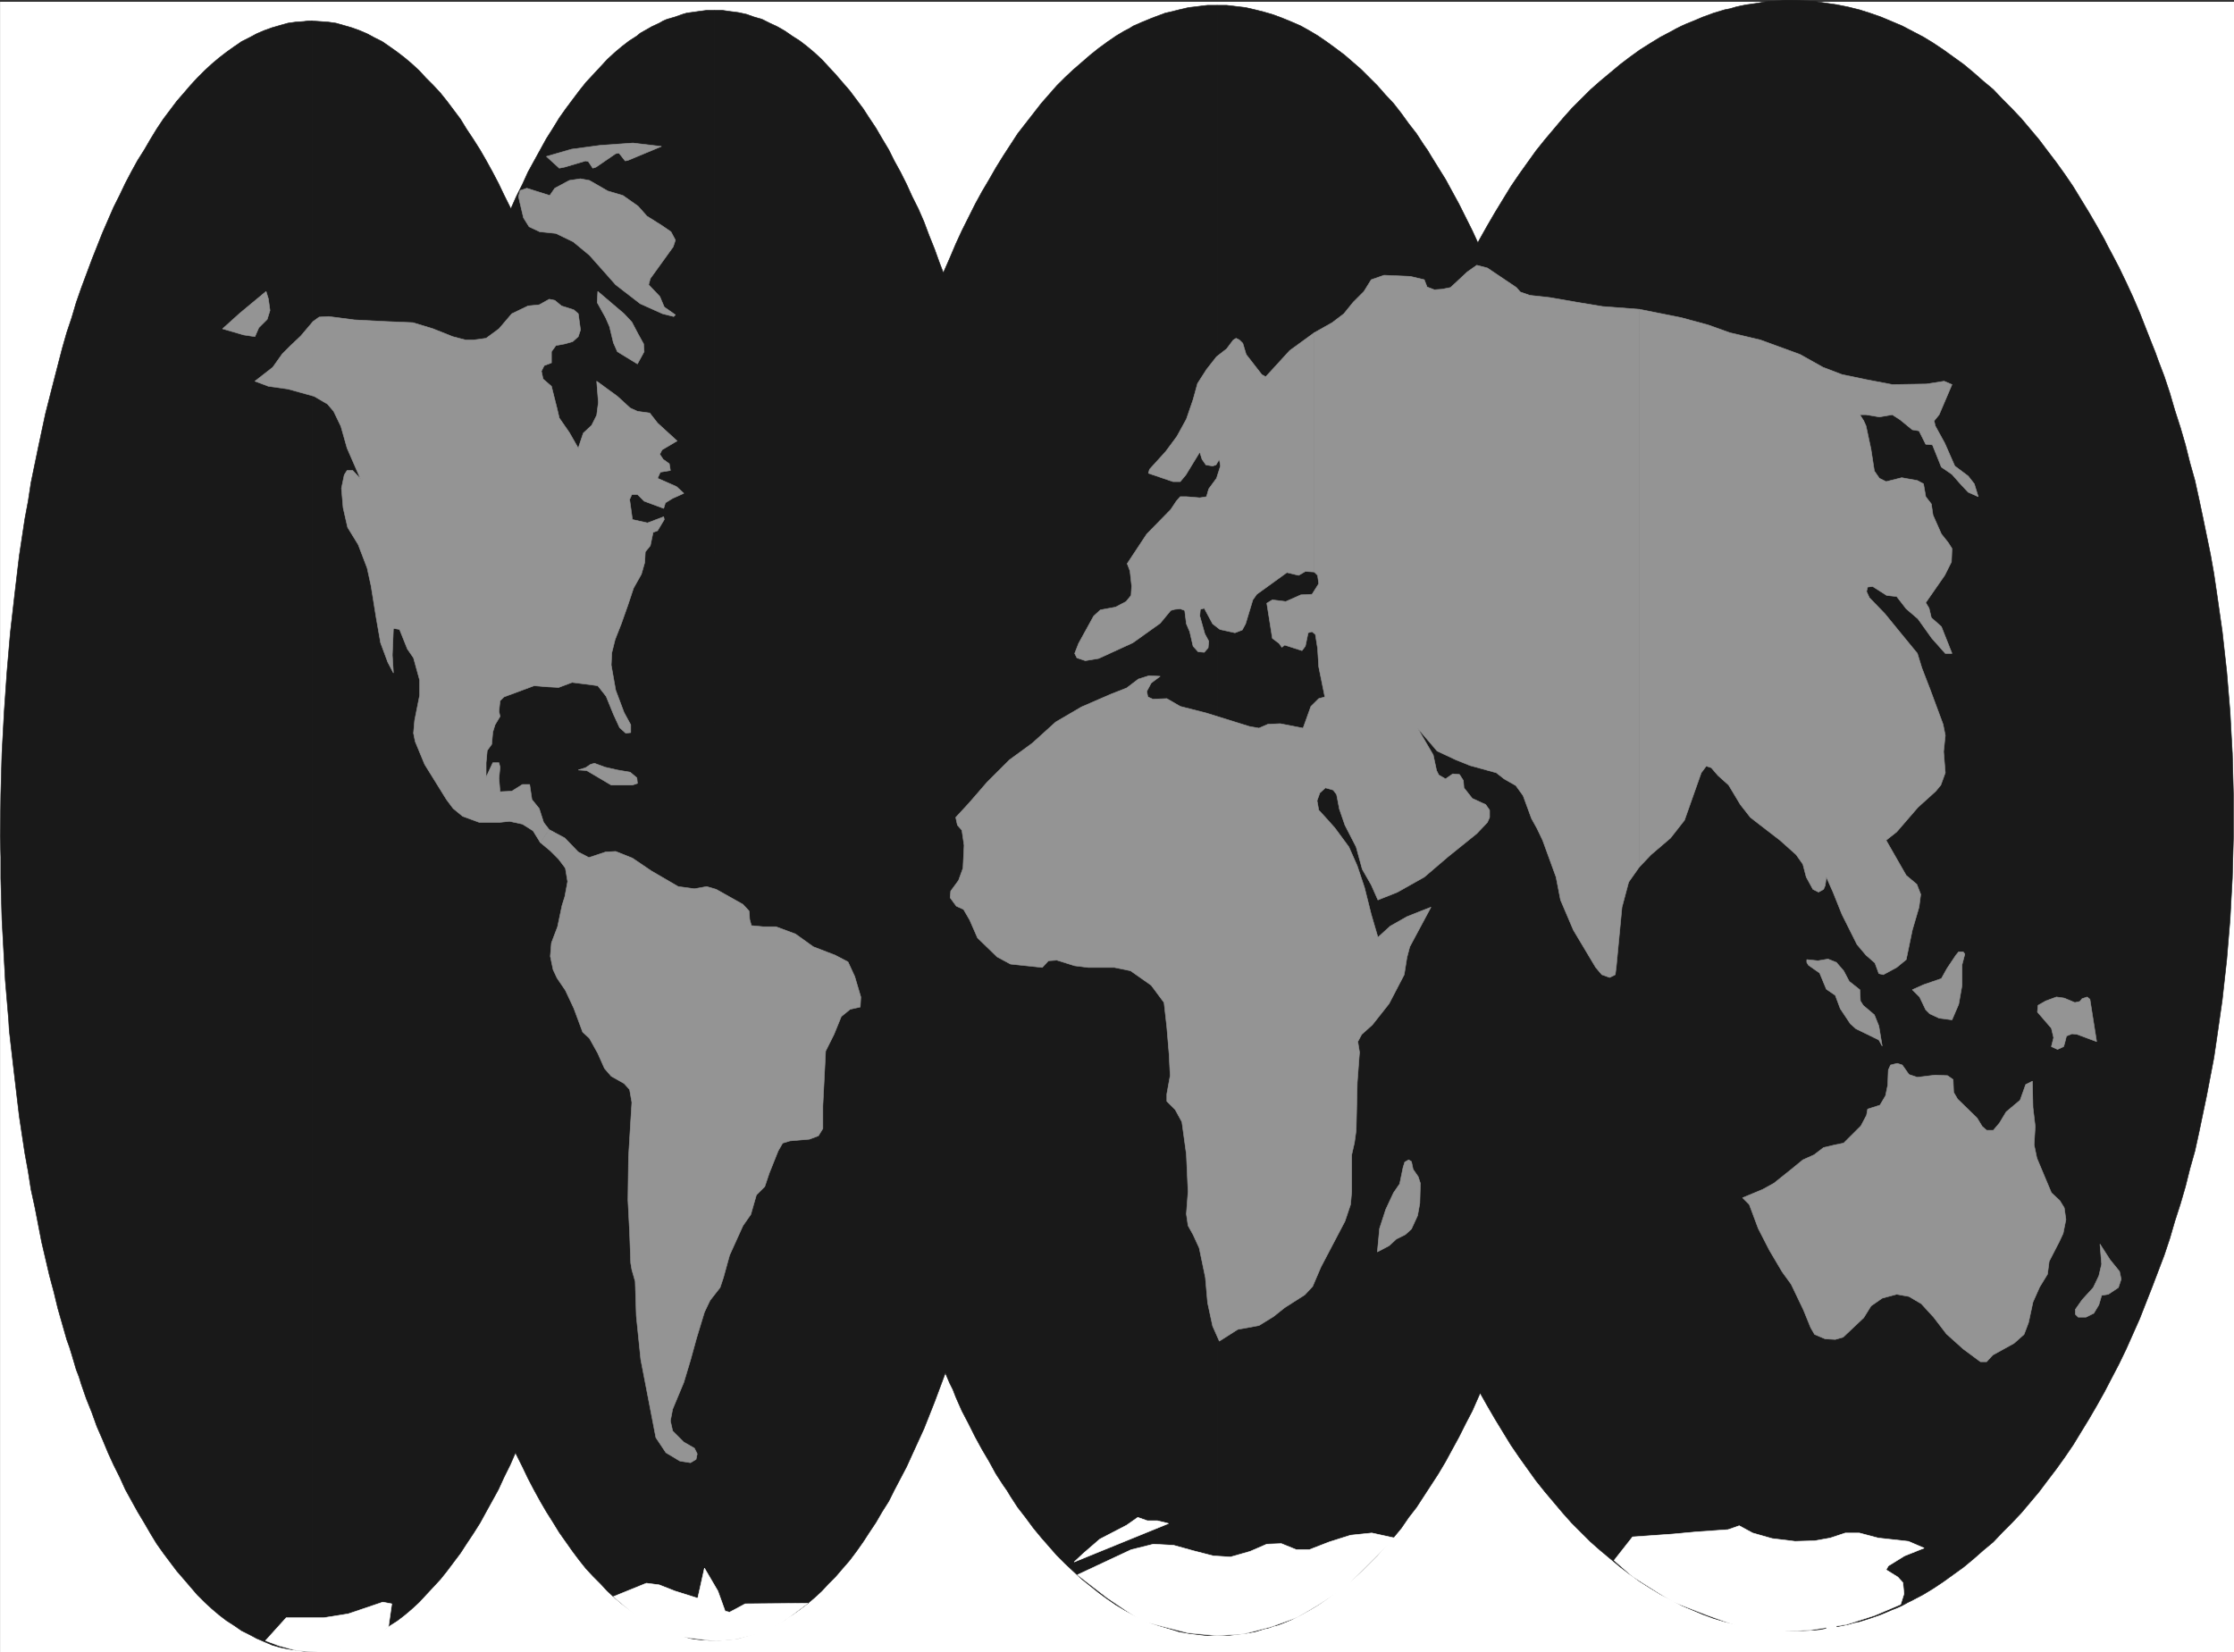
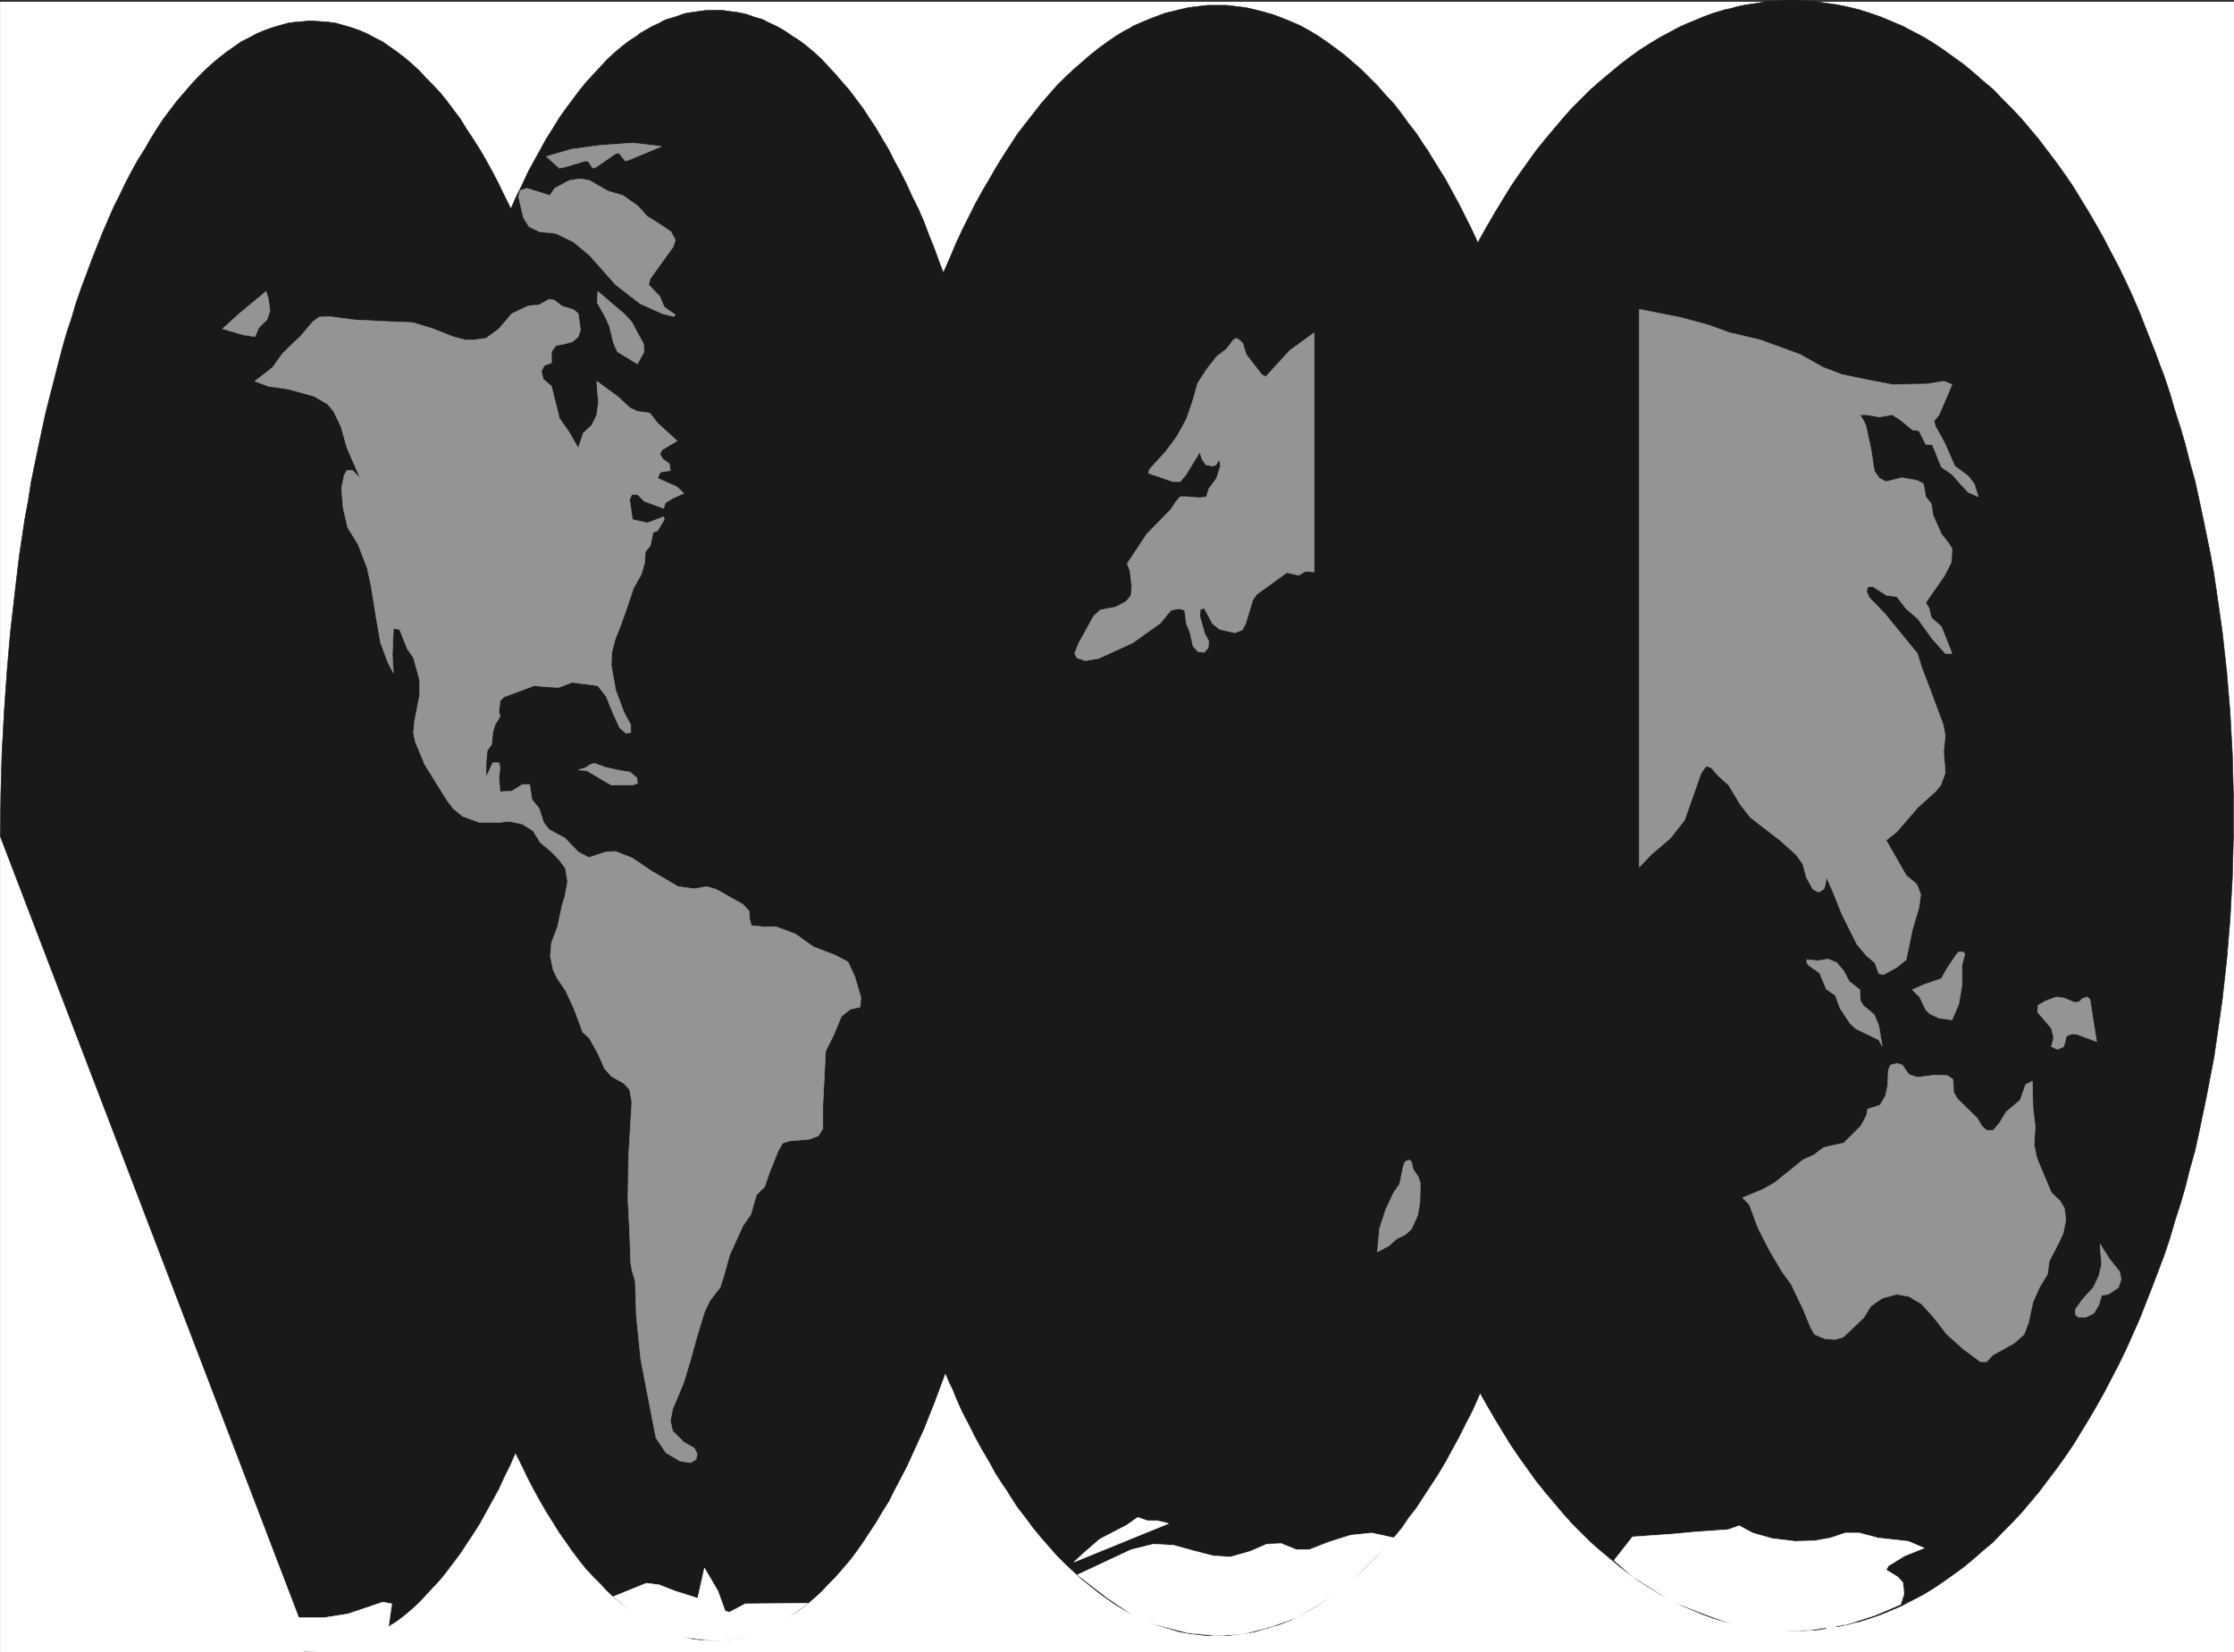
<svg xmlns="http://www.w3.org/2000/svg" width="3996.516" height="2956.453" viewBox="0 0 2997.387 2217.34">
  <rect x="0" y="0" width="2997.387" height="2217.34" fill="#333333" stroke="none" />
  <defs>
    <clipPath id="a">
      <path d="M0 0h2998v2214.84H0Zm0 0" />
    </clipPath>
    <clipPath id="b">
      <path d="M0 0h2997.016v2214.84H0Zm0 0" />
    </clipPath>
    <clipPath id="c">
      <path d="M355 2147h171v67.84H355Zm0 0" />
    </clipPath>
    <clipPath id="d">
      <path d="M355 2146h171v68.84H355Zm0 0" />
    </clipPath>
  </defs>
  <g clip-path="url(#a)" transform="translate(.371 2.5)">
    <path style="fill:#fff;fill-opacity:1;fill-rule:nonzero;stroke:none" d="M0 2214.84h2997.016V-2.13H0Zm0 0" />
  </g>
  <g clip-path="url(#b)" transform="translate(.371 2.5)">
    <path style="fill:#fff;fill-opacity:1;fill-rule:evenodd;stroke:#fff;stroke-width:.19;stroke-linecap:square;stroke-linejoin:bevel;stroke-miterlimit:10;stroke-opacity:1" d="M0 0h766.5v567H0Zm0 0" transform="matrix(3.91 0 0 -3.91 0 2214.84)" />
  </g>
-   <path style="fill:#191919;fill-opacity:1;fill-rule:evenodd;stroke:#191919;stroke-width:.19;stroke-linecap:square;stroke-linejoin:bevel;stroke-miterlimit:10;stroke-opacity:1" d="M106.93.38h-2.69l-2.87.38-2.68.39-2.69.57-2.68.77-2.68 1.14-2.68 1.15-2.5 1.34-2.68 1.34-2.49 1.73-2.68 1.72-2.49 1.91-2.49 2.11-2.5 2.3-2.49 2.48-2.3 2.68-2.3 2.68-2.49 2.88-4.6 6.12-2.3 3.25-2.1 3.45-2.11 3.64-2.3 3.83-2.11 3.82-2.11 3.83-1.91 4.21-2.11 4.22-1.92 4.21-1.91 4.59-1.92 4.4-1.72 4.79-1.92 4.79-1.72 4.97-.77 2.49-.96 2.49-1.53 5.17-.77 2.49-.96 2.68-1.53 5.36-1.53 5.36-1.34 5.55-1.54 5.74-1.34 5.74-1.34 5.75-1.15 5.93-1.15 5.93-1.34 6.13-.96 6.13-1.15 6.31-.96 6.32-.95 6.32-.77 6.51-.77 6.5-.76 6.51-.77 6.7-.38 3.45-.2 3.44-.57 6.7-.58 6.89-.19 3.45-.19 3.45-.38 6.89-.39 7.08-.19 7.08-.19 7.09v7.27L0 280.05l.19 14.36.38 14.17.77 14.16.96 13.78 1.15 13.4 1.53 13.4 1.54 13.02 1.91 12.63 1.15 6.13.96 6.32 2.49 12.06 2.49 11.67 2.88 11.3 2.87 11.1 1.53 5.36 1.73 5.17 1.53 5.17 1.73 4.97 3.64 9.77 3.64 9.19 3.83 8.8 2.11 4.21 1.91 4.02 2.11 4.02 2.11 3.83 2.3 3.64 2.11 3.63 2.1 3.45 2.3 3.45 4.6 6.12 2.49 2.87 2.3 2.68 2.3 2.49 2.49 2.49 2.5 2.3 2.49 2.1 2.49 1.92 2.68 1.91 1.15.77 1.34.95 2.68 1.34 2.5 1.34 1.34.58 1.34.57 2.68.96 2.68.77 1.35.38 1.34.38 2.68.38 2.87.2 1.35.19h1.34zm0 0" transform="matrix(3.91 0 0 -3.91 .371 2217.34)" />
+   <path style="fill:#191919;fill-opacity:1;fill-rule:evenodd;stroke:#191919;stroke-width:.19;stroke-linecap:square;stroke-linejoin:bevel;stroke-miterlimit:10;stroke-opacity:1" d="M106.93.38h-2.69v7.27L0 280.05l.19 14.36.38 14.17.77 14.16.96 13.78 1.15 13.4 1.53 13.4 1.54 13.02 1.91 12.63 1.15 6.13.96 6.32 2.49 12.06 2.49 11.67 2.88 11.3 2.87 11.1 1.53 5.36 1.73 5.17 1.53 5.17 1.73 4.97 3.64 9.77 3.64 9.19 3.83 8.8 2.11 4.21 1.91 4.02 2.11 4.02 2.11 3.83 2.3 3.64 2.11 3.63 2.1 3.45 2.3 3.45 4.6 6.12 2.49 2.87 2.3 2.68 2.3 2.49 2.49 2.49 2.5 2.3 2.49 2.1 2.49 1.92 2.68 1.91 1.15.77 1.34.95 2.68 1.34 2.5 1.34 1.34.58 1.34.57 2.68.96 2.68.77 1.35.38 1.34.38 2.68.38 2.87.2 1.35.19h1.34zm0 0" transform="matrix(3.91 0 0 -3.91 .371 2217.34)" />
  <path style="fill:#191919;fill-opacity:1;fill-rule:evenodd;stroke:#191919;stroke-width:.19;stroke-linecap:square;stroke-linejoin:bevel;stroke-miterlimit:10;stroke-opacity:1" d="M106.93.38v559.54l2.68-.19 2.87-.2 2.69-.38 2.68-.76 2.68-.77 2.68-.96 2.69-1.15 2.49-1.34 2.68-1.34 2.49-1.72 2.69-1.91 2.49-1.92 2.49-2.1 2.49-2.3 2.3-2.49 2.49-2.49 2.49-2.68 2.3-2.87 2.3-3.06 2.3-3.06 2.11-3.45 2.3-3.45 2.3-3.63 2.1-3.64 2.11-3.83 2.11-4.02 1.92-4.02 2.1-4.21 3.84-8.8 1.91-4.6 1.73-4.59 1.91-4.79 1.73-4.98.76-2.48.96-2.49 1.54-5.17.95-2.68.77-2.49 1.53-5.36 1.54-5.55 1.34-5.55 1.53-5.55 1.34-5.75 1.34-5.74 1.15-5.93 1.34-5.94.96-6.12 1.15-6.32 1.15-6.13.96-6.31.96-6.32.76-6.51.77-6.51.77-6.7.76-6.7.39-3.25.19-3.45.57-6.7.58-6.89.19-3.44.19-3.45.39-7.08.38-7.08.19-7.09.19-7.08V265.7l-.38-14.17-.77-13.97-.96-13.79-1.15-13.59-1.53-13.21-1.53-13.01-1.92-12.64-1.15-6.31-1.15-6.13-2.3-12.06-2.49-11.68-2.87-11.48-2.88-10.91-1.53-5.36-1.72-5.17-1.54-5.17-1.72-4.98-3.64-9.76-3.64-9.19-3.84-8.8-2.1-4.22-1.92-4.21-2.11-3.83-2.11-3.82-2.1-3.83-2.3-3.64-2.3-3.45-2.11-3.25-2.3-3.06-2.3-3.06-2.3-2.88-2.49-2.68-2.49-2.68-2.3-2.48-2.49-2.3-2.49-2.11-2.49-1.91-2.69-1.72-1.15-.96-1.34-.77-2.68-1.34-2.49-1.34-1.34-.76-1.35-.39-2.68-1.14-2.68-.77-1.34-.38-1.34-.19-1.34-.2-1.35-.19-2.87-.38zm0 0" transform="matrix(3.91 0 0 -3.91 .371 2217.34)" />
  <path style="fill:#191919;fill-opacity:1;fill-rule:evenodd;stroke:#191919;stroke-width:.19;stroke-linecap:square;stroke-linejoin:bevel;stroke-miterlimit:10;stroke-opacity:1" d="m245.09 4.02-2.68.19-2.88.19-2.68.38-2.68.77-2.69.76-2.68.96-2.68 1.15-2.49 1.34-2.69 1.34-2.49 1.72-2.68 1.92-2.49 1.91-2.49 2.11-2.49 2.29-2.3 2.49-2.49 2.49-2.5 2.68-2.29 2.87-2.3 3.06-2.3 3.26-2.3 3.25-2.11 3.45-2.3 3.64-2.11 3.63-2.11 3.83-2.1 4.02-1.92 4.02-2.11 4.21-1.91 4.41-1.92 4.4-1.92 4.59-1.72 4.6-1.92 4.78-1.72 4.98-.77 2.49-.96 2.49-1.53 5.17-.96 2.68-.77 2.68-1.53 5.16-1.53 5.56-1.53 5.55-1.35 5.55-1.34 5.74-1.34 5.74-1.15 5.94-1.34 6.12-1.15 5.94-.96 6.12-1.15 6.32-.96 6.32-.95 6.31-.77 6.51-.77 6.51-.76 6.7-.77 6.7-.38 3.26-.19 3.44-.58 6.7-.57 6.89-.2 3.45-.19 3.63-.38 6.9-.38 7.08-.2 7.08-.19 7.08v7.28l-.19 6.89.19 14.55.39 14.16.76 13.98.96 13.78 1.15 13.59 1.53 13.21 1.54 13.02 1.91 12.63 1.15 6.32.96 6.12 2.49 12.06 2.49 11.68 2.69 11.49 3.06 10.91 1.53 5.36 1.73 5.17 1.53 5.16 1.73 4.98 3.64 9.76 3.64 9.38 3.83 8.62 2.11 4.21 1.92 4.21 2.1 3.83 4.22 7.66 2.3 3.63 2.11 3.45 2.3 3.25 2.3 3.07 2.3 3.06 2.29 2.87 2.5 2.68 2.49 2.68 2.3 2.49 2.49 2.3 2.49 2.1 2.49 1.92 2.68 1.72 1.15.96 1.34.76 2.69 1.53 2.49 1.15 1.34.77 1.34.57 2.68.77 2.69.95 1.34.39 1.34.19 1.34.19 1.34.19 2.88.38h2.68zm0 0v559.53h2.68l2.68-.38 2.88-.38 2.68-.58 2.68-.95 2.69-.77 2.68-1.34 2.49-1.15 2.68-1.53 2.49-1.72 2.69-1.72 2.49-1.92 2.49-2.1 2.49-2.3 2.3-2.49 2.49-2.68 2.3-2.68 2.49-2.87 2.3-3.06 2.3-3.07 2.11-3.25 2.3-3.45 2.11-3.63 2.3-3.83 1.91-3.83 2.11-3.83 2.11-4.21 1.91-4.21 2.11-4.21 1.92-4.41 1.72-4.59 1.92-4.79 1.72-4.78 1.92-4.98.77-2.49.95-2.49 1.54-5.16.76-2.49.96-2.68 1.53-5.36 1.35-5.36 1.53-5.55 1.53-5.75 1.34-5.74 1.34-5.74 1.15-5.94 1.15-5.93 1.35-6.13.95-6.12 1.15-6.32.96-6.32.96-6.31.77-6.51.76-6.51.77-6.51.77-6.7.38-3.44.19-3.45.58-6.7.57-6.89.19-3.45.19-3.44.39-7.08.38-6.9.19-7.08.19-7.08v-7.28l.2-7.27-.2-14.17-.38-14.16-.77-13.98-.95-13.97-1.15-13.4-1.54-13.4-1.53-13.02-1.92-12.63-1.15-6.32-.95-6.12-2.5-12.06-2.49-11.68-2.87-11.29-2.88-11.11-1.53-5.16-1.72-5.36-1.54-5.17-1.72-4.98-3.64-9.76-3.64-9.19-4.03-8.81-1.91-4.21-4.22-8.04-1.91-3.83-2.3-3.63-2.11-3.64-2.3-3.45-2.11-3.25-2.3-3.26-2.3-3.06-2.49-2.87-2.3-2.68-2.49-2.49-2.3-2.49-2.49-2.29-2.49-2.11-2.49-1.91-2.69-1.92-1.34-.76-1.15-.96-2.68-1.34-2.49-1.34-1.34-.57-1.34-.58-2.69-.96-2.68-.76-1.34-.38-1.34-.39-1.34-.19-1.54-.19-2.68-.19-1.34-.19zm0 0" transform="matrix(3.91 0 0 -3.91 .371 2217.34)" />
  <path style="fill:#191919;fill-opacity:1;fill-rule:evenodd;stroke:#191919;stroke-width:.19;stroke-linecap:square;stroke-linejoin:bevel;stroke-miterlimit:10;stroke-opacity:1" d="M417.55 5.74h-3.26l-3.25.38-3.26.39-3.26.57-3.07.96-3.25.95-3.07.96-3.26 1.34-3.06 1.53-3.07 1.73-2.87 1.72-3.07 2.1-2.87 2.11-2.88 2.3-2.87 2.29-2.88 2.68-2.87 2.68-2.88 2.88-2.68 3.06-2.68 3.06-2.68 3.25-2.69 3.64-2.68 3.45-2.49 3.83-1.15 1.91-1.34 1.91-2.49 3.83-2.3 4.21-2.49 4.22-2.3 4.21-2.3 4.59-2.3 4.4-2.11 4.79-.96 2.49-1.15 2.3-2.11 4.97-1.91 4.98-1.92 5.17-1.91 5.17-1.92 5.36-1.92 5.55-1.72 5.36-1.73 5.74-1.53 5.74-1.53 5.75-1.53 5.93-1.35 5.93-2.68 12.26-1.34 6.31-1.15 6.32-1.15 6.32-.96 6.51-.96 6.5-.38 3.26-.57 3.44-.77 6.51-.77 6.89-.57 6.7-.58 6.89-.57 6.9-.19 3.44-.2 3.64-.38 6.89-.38 7.08-.19 7.09-.19 7.27v14.36l.19 7.08.19 7.27.38 6.9.38 7.08.39 7.08 1.15 13.78 1.34 13.4 1.72 13.4 1.92 13.02 2.3 12.63 1.34 6.32 1.34 6.13 2.69 12.06 1.53 5.93 1.53 5.74 3.26 11.3 3.64 11.1 1.92 5.17 1.91 5.36 1.92 5.17 1.91 4.97 2.11 4.79 2.11 4.98 2.11 4.59 2.3 4.6 2.3 4.59 2.3 4.21 2.49 4.21 2.3 4.02 2.49 4.02 2.49 3.83 2.49 3.83 2.68 3.44 2.69 3.45 2.68 3.45 2.68 3.06 2.68 3.06 2.88 2.87 2.87 2.68 2.88 2.49 2.87 2.49 2.88 2.3 2.87 2.1 3.07 2.11 2.87 1.72 1.53.77 1.54.95 3.06 1.34 3.26 1.34 1.53.58 1.54.57 1.53.58 1.72.38 3.07.77 3.26.76 1.72.19 1.54.19 1.53.2 1.72.19h3.26zm0 0" transform="matrix(3.91 0 0 -3.91 .371 2217.34)" />
  <path style="fill:#191919;fill-opacity:1;fill-rule:evenodd;stroke:#191919;stroke-width:.19;stroke-linecap:square;stroke-linejoin:bevel;stroke-miterlimit:10;stroke-opacity:1" d="M417.55 5.74v559.54h3.26l3.26-.39 3.25-.38 3.26-.76 3.07-.77 3.25-.96 3.07-1.15 3.26-1.34 3.06-1.34 3.07-1.72 2.87-1.72 3.07-2.11 2.88-2.1 3.06-2.3 2.88-2.49 2.87-2.49 2.68-2.68 2.88-2.87 2.68-3.06 2.87-3.06 2.69-3.45 2.49-3.45 2.68-3.44 2.49-3.83 1.34-1.91 1.15-1.92 2.49-4.02 2.5-4.02 2.29-4.21 2.3-4.21 2.3-4.59 2.3-4.6 2.11-4.59 1.15-2.49.96-2.49 2.11-4.79 2.1-4.97 1.92-5.17 1.92-5.36 1.91-5.17 1.73-5.55 1.72-5.55 1.73-5.55 1.53-5.75 1.53-5.74 1.54-5.93 1.53-6.13 1.34-5.93 1.34-6.13 1.15-6.32 1.15-6.31 1.15-6.32.96-6.51 1.15-6.51.38-3.25.39-3.45.76-6.7.77-6.7.77-6.7.57-6.89.38-6.89.39-3.44.19-3.64.38-7.08.19-6.9.19-7.27.2-7.08v-14.36l-.2-7.27-.19-7.09-.19-7.08-.38-6.89-.58-7.08-.95-13.79-1.54-13.59-1.53-13.21-2.11-13.01-2.3-12.64-1.15-6.31-1.34-6.13-2.87-12.06-1.54-5.93-1.53-5.75-3.26-11.48-3.45-10.91-1.91-5.36-3.84-10.34-2.1-4.98-2.11-4.97-2.11-4.79-2.11-4.79-2.3-4.4-2.3-4.59-2.3-4.21-2.29-4.22-2.5-4.21-2.49-3.83-2.49-3.82-2.49-3.83-2.68-3.45-2.49-3.64-2.69-3.25-2.87-3.06-2.68-3.06-2.88-2.88-2.68-2.68-2.87-2.68-2.88-2.29-3.06-2.3-2.88-2.11-3.07-2.1-2.87-1.72-1.72-.96-1.35-.77-3.06-1.53-3.26-1.34-1.53-.57-1.54-.39-1.53-.57-1.72-.38-3.07-.96-3.26-.57-1.72-.2-1.53-.19-1.73-.19-1.53-.19Zm0 0" transform="matrix(3.91 0 0 -3.91 .371 2217.34)" />
  <path style="fill:#191919;fill-opacity:1;fill-rule:evenodd;stroke:#191919;stroke-width:.19;stroke-linecap:square;stroke-linejoin:bevel;stroke-miterlimit:10;stroke-opacity:1" d="M630.25 565.47V37.13l-3.83-28.9-1.91-.38-1.92-.2-3.83-.19h-2.11l-1.92-.19-3.83.19-3.83.19-3.83.58-4.03.57-3.64.77-3.83.96-3.83 1.14-3.65 1.34-3.64 1.54-3.64 1.53-3.64 1.91-3.64 1.92-3.45 2.1-3.64 2.3-3.45 2.49-3.26 2.49-3.45 2.87-3.44 2.87-3.26 2.87-3.26 3.25-3.26 3.26-3.06 3.44-3.07 3.64-3.07 3.64-3.06 3.83-2.88 4.02-2.87 4.02-2.87 4.21-2.69 4.4-2.68 4.4-2.68 4.6-2.69 4.78-1.34 2.3-1.15 2.49-2.49 4.78-2.49 5.17-2.3 5.17-1.15 2.49-1.15 2.68-2.3 5.36-2.11 5.36-.95 2.87-1.15 2.68-1.92 5.55-1.92 5.74-1.91 5.94-1.73 5.93-1.72 5.94-1.73 6.12-1.53 6.13-1.34 6.12-1.53 6.32-1.34 6.51-1.15 6.51-2.3 13.02-.96 6.7-.77 6.7-.76 6.89-.77 6.89-.58 6.89-.57 6.89-.58 7.08-.19 7.09-.38 7.08v7.08l-.19 7.28.19 7.08v7.27l.38 7.09.19 7.08.58 7.08.57 6.89.58 6.89.77 6.89.76 6.9.77 6.7.96 6.7 1.15 6.5 2.3 13.02 2.87 12.83 1.34 6.12 1.53 6.13 1.73 6.12 1.72 5.94 1.73 5.93 1.91 5.94 1.92 5.74 1.92 5.55 2.1 5.55 2.11 5.36 2.3 5.36 2.3 5.36 2.3 4.98 2.49 5.17 2.49 4.78 2.49 4.79 2.69 4.78 2.68 4.6 2.68 4.4 2.69 4.4 2.87 4.22 2.87 4.02 2.88 4.02 3.06 3.82 3.07 3.64 3.07 3.64 3.06 3.44 3.26 3.26 3.26 3.25 3.26 2.87 3.44 2.87 3.45 2.88 3.26 2.48 3.45 2.49 3.64 2.3 3.45 2.11 3.64 1.91 1.73.96 1.91.95 1.73.77 1.91.77 3.64 1.53 3.65 1.34 3.83 1.15 1.91.38 1.92.57 1.73.39 1.91.38 4.03.57 1.91.39 1.92.19 3.83.19 1.92.19h1.91l4.03-.19 3.83-.19 3.83-.58zm0 0 3.84-.77 3.83-.95 3.64-1.15 3.83-1.34 3.64-1.53 3.64-1.54 3.65-1.91 3.64-1.91 3.45-2.11 3.44-2.3 3.45-2.49 3.45-2.48 3.45-2.88 3.26-2.87 3.45-2.87 3.07-3.25 3.25-3.26 3.26-3.44 3.07-3.64 3.06-3.64 2.88-3.82 3.06-4.02 2.88-4.02 2.87-4.22 2.68-4.4 2.69-4.4 2.68-4.6 2.68-4.78 1.15-2.3 1.34-2.49 2.5-4.78 2.49-5.17 2.3-4.98 2.3-5.36 2.1-5.36 2.11-5.36 1.15-2.87.96-2.68 2.11-5.55 1.91-5.74 1.73-5.94 1.91-5.93 1.73-5.94 1.53-6.12 1.73-6.13 1.34-6.12 1.34-6.32 2.68-13.02 1.15-6.51.96-6.5.96-6.7.96-6.7.76-6.9.77-6.89.57-6.89.58-6.89.38-7.08.39-7.08.19-7.09.19-7.27v-14.36l-.19-7.08-.19-7.08-.39-7.09-.38-7.08-.58-6.89-.57-6.89-.77-6.89-.76-6.89-.96-6.7-.96-6.7-.96-6.51-2.49-13.02-2.68-12.83-1.34-6.12-1.73-6.13-1.53-6.12-1.73-5.94-1.91-5.93-1.73-5.94-1.91-5.74-2.11-5.55-2.11-5.55-2.11-5.36-2.1-5.36-2.3-5.17-2.3-5.17-2.49-5.17-2.5-4.78-2.49-4.79-2.68-4.78-2.68-4.6-2.69-4.4-2.68-4.4-2.87-4.21-2.88-4.02-3.06-4.02-2.88-3.83-3.06-3.64-3.07-3.64-3.26-3.44-3.25-3.26-3.07-3.25-3.45-2.87-3.26-2.87-3.45-2.87-3.45-2.49-3.45-2.49-3.44-2.3-3.45-2.1-3.64-1.92-1.92-.96-1.73-.95-1.72-.77-1.92-.76-3.64-1.54-3.83-1.34-3.64-1.14-1.92-.39-1.91-.57-1.92-.38-1.92-.39zm0 0" transform="matrix(3.91 0 0 -3.91 .371 2217.34)" />
  <path style="fill:#949494;fill-opacity:1;fill-rule:evenodd;stroke:#949494;stroke-width:.19;stroke-linecap:square;stroke-linejoin:bevel;stroke-miterlimit:10;stroke-opacity:1" d="m188.37 282.35-1.92 2.49-1.53 4.78-2.49 3.07-.77 5.17h-2.49l-3.64-2.3-4.03-.19-.38 4.59.38 3.83-.38 1.53h-2.11l-2.3-4.98v4.98l.39 4.21 1.53 2.11.38 4.21.77 2.49 1.72 2.87-.38 1.72.38 3.64 1.35 1.34 10.34 3.83 4.79-.39 3.64-.19 4.6 1.73 4.6-.58 4.22-.57 2.87-3.64 2.49-6.12 2.11-4.6 2.11-1.91 1.72.19v2.68l-2.29 4.21-2.88 7.66-1.53 8.61.19 4.21 1.15 4.6 2.11 5.36 2.3 6.5 1.91 5.75 2.69 4.78 1.15 4.02.19 3.64 1.72 2.11.96 4.59 1.53.57 2.3 3.83-.19.96-5.56-2.11-5.17 1.15-.96 6.89.77 1.73h1.91l2.3-2.3 3.07-1.15 3.64-1.34.58 1.92 2.49 1.53 3.83 1.72-2.49 2.3-6.52 2.87.96 2.1 3.45.58-.38 2.3-2.11 1.53-1.15 1.72.77 1.53 5.17 3.06-6.71 6.13-2.68 3.44-4.22.58-2.49 1.15-4.4 4.02-7.09 5.17.57-7.28-.57-4.4-1.73-3.45-2.87-2.68-1.73-5.16-3.06 5.36-3.45 4.97-.77 3.26-1.92 7.65-2.87 2.49-.58 2.68.96 1.92 2.49.95v3.83l1.54 2.11 3.06.57 2.69.77 1.91 1.72.77 2.3-.77 5.55-1.53 1.34-4.22 1.34-2.3 1.91-1.91.39-3.45-1.92-3.83-.38-5.56-2.68-4.41-5.17-4.41-3.25-4.21-.58h-2.88l-4.4 1.15-6.71 2.68-6.9 2.11-9.01.38-11.11.57-8.81 1.15-3.26-.19-2.11-1.53-4.22-4.98-3.64-3.44-2.68-2.68-3.26-4.6-6.13-4.78 4.6-1.73 6.71-.95 9-2.49 4.6-2.68 2.11-2.49 2.49-5.17 2.11-7.46 4.6-10.53-2.68 2.87H119l-.96-1.53-.96-4.6.58-6.7 1.53-6.7 3.64-5.93 3.07-8.04 1.34-6.13 1.72-10.72 1.54-8.8 2.49-6.7 1.91-3.64-.38 6.13.38 9.18 2.11-.38 2.68-6.7 2.11-3.06 2.11-7.66v-5.17l-1.72-8.61-.39-4.4.58-2.87 3.25-7.85 7.48-12.06 2.3-3.07 3.26-2.68 5.74-2.1h6.71l3.64.38 4.41-.96 3.64-2.29 2.49-4.02zm0 0" transform="matrix(3.91 0 0 -3.91 .371 2217.34)" />
  <path style="fill:#949494;fill-opacity:1;fill-rule:evenodd;stroke:#949494;stroke-width:.19;stroke-linecap:square;stroke-linejoin:bevel;stroke-miterlimit:10;stroke-opacity:1" d="m188.37 282.35 5.36-2.87 4.6-4.79 3.64-1.91 5.75 1.91 3.45.19 5.75-2.29 6.51-4.41 9.2-5.36 5.56-.76 4.22.76 3.25-.95 9.2-5.17 2.11-2.3.19-2.87.58-2.11 4.02-.38h4.41l6.7-2.49 6.14-4.4 7.47-2.87 4.41-2.3 2.3-4.98 2.1-7.08-.19-3.44-3.45-.77-3.06-2.49-2.49-6.12-2.88-5.75-.96-18.76v-7.84l-1.53-2.49-3.07-1.15-6.7-.58-2.49-.76-1.54-2.68-3.06-7.66-1.54-4.59-2.87-2.87-1.92-6.7-2.68-3.83-4.6-10.15-2.11-7.65-1.15-3.45-3.44-4.4-1.92-4.02-2.68-8.81-2.11-7.66-2.3-7.65-3.83-9.19-.77-4.02.77-3.45 3.83-3.83 3.64-2.1.96-1.92-.39-1.91-1.91-1.15-3.64.58-4.79 2.87-3.45 5.17-5.18 26.8-1.53 14.93-.38 11.87-1.15 4.01-.39 2.3-.38 10.53-.57 11.1.19 14.55.76 12.64.39 6.31-.77 4.41-1.91 2.1-4.41 2.49-2.3 2.68-2.3 5.17-2.88 5.17-2.3 2.1-3.06 8.23-2.88 6.13-2.87 4.21-1.34 2.87-.96 4.6.38 4.59 2.11 5.55 1.53 7.28.96 3.06.96 5.17-.77 4.59-2.3 3.06-2.87 2.88-3.45 2.87zm9.96 20.48 2.49.77 1.73 1.15 1.34.38 3.64-1.34 4.22-.96 4.4-.76 2.3-1.92.19-1.91-1.72-.58h-7.28l-8.43 4.98zm33.34 156.21-3.83 2.68-1.53 3.63-3.83 4.02.57 2.11 7.86 10.91.76 2.3-1.53 2.87-3.06 2.1-5.18 3.26-3.06 3.44-5.18 3.64-5.17 1.53-6.33 3.64-3.06.57-3.83-.57-4.99-2.68-1.72-2.49-7.86 2.49-2.3-.77-.57-2.1 1.72-7.28 1.92-3.06 3.64-1.72 5.56-.58 5.94-2.87 5.55-4.59 4.6-5.17 4.41-4.98 8.43-6.51 7.67-3.44 3.83-.96zm-26.63 8.04-.19-3.83 2.87-5.17 1.34-3.06 1.34-5.56 1.35-3.06 6.89-4.21 2.3 4.21-.19 2.68-1.91 3.45-2.11 4.02-2.68 2.87zm-113.83 0-9-7.47-5.94-5.36 7.28-2.11 3.83-.57 1.34 3.06 2.88 2.87.95 3.07-.57 4.02zm554.57-259-1.15 6.89-1.54 3.83-3.83 3.25-.96 1.53-.19 3.83-3.64 2.87-1.92 3.64-2.49 2.87-2.87 1.15-3.45-.58-3.83.39v-.96l.57-.96 3.83-2.68 2.3-5.55 3.07-2.1 1.72-4.6 3.45-5.17 1.92-1.72 7.86-3.83zm27.78 32.35h-1.53l-.96-1.15-3.07-4.6-1.91-3.44-6.13-2.11-3.84-1.72 2.5-2.49 2.1-4.4 1.34-1.34 3.26-1.53 4.41-.58 2.3 5.36 1.15 6.51v7.08l.96 3.64zm45.8-30.82-2.3 14.55-.96.76-1.72-.57-.77-.96-1.72-.38-3.64 1.53-2.69.38-3.64-1.34-2.68-1.53-.19-2.3 4.79-5.55.77-3.25-.77-3.06 2.11-.96 2.1.96.39 1.34.57 2.29 1.92.77 1.72-.19zm1.15-69.49.57-6.89-.95-4.02-1.92-4.02-3.83-4.21-2.3-3.26V116l.96-.96h2.68l2.68 1.34 1.73 2.88.95 3.25 2.3.38 3.45 2.3.96 2.87-.57 2.68-3.26 4.02zm-122.64 15.89 2.3-2.3 3.07-8.23 3.83-7.47 4.41-7.46 3.06-4.21 4.22-8.81 2.49-6.12 1.34-2.3 3.64-1.53 3.45-.19 2.68.76 7.09 6.7 2.49 4.02 3.84 2.68 4.98 1.34 4.21-.76 4.22-2.49 4.22-4.6 4.4-5.74 5.75-5.17 5.94-4.4h2.11l2.11 2.3 7.28 4.02 3.45 3.06 1.53 4.02 1.53 7.08 2.3 5.17 2.69 4.4.57 4.41 3.45 6.7 1.34 2.87.96 4.78-.57 4.02-1.54 2.49-2.87 2.68-4.98 11.87-.96 4.59.38 6.32-.77 6.51-.19 9-2.3-1.15-1.91-5.36-4.79-4.02-2.3-3.83-2.11-2.49h-2.3l-1.53 1.34-1.73 2.87-6.7 6.51-1.35 2.3-.19 4.4-1.91 1.34-4.22.19-6.13-.76-2.88.95-2.3 3.26-1.72.57-2.3-.57-.77-1.72-.19-5.17-.76-3.64-1.92-3.25-4.22-1.34-.38-2.11-1.92-3.64-5.94-5.93-2.87-.58-4.02-.95-3.26-2.49-3.83-1.72-4.22-3.45-5.75-4.59-3.83-2.11zm0 0" transform="matrix(3.91 0 0 -3.91 .371 2217.34)" />
  <g clip-path="url(#c)" transform="translate(.371 2.5)">
    <path style="fill:#fff;fill-opacity:1;fill-rule:evenodd;stroke:none" d="m355.887 2199.121 27.722-30.691h50.207l32.961-5.243 46.45-15.718 12.003 2.27-4.496 31.437-26.238 20.215-35.969 8.953-25.457 4.496-34.484-2.23-24.711-6.723zm0 0" />
  </g>
  <g clip-path="url(#d)" transform="translate(.371 2.5)">
    <path style="fill:none;stroke:#fff;stroke-width:.19;stroke-linecap:square;stroke-linejoin:bevel;stroke-miterlimit:10;stroke-opacity:1" d="m91.02 4.02 7.09 7.85h12.84l8.43 1.34 11.88 4.02 3.07-.58-1.15-8.04-6.71-5.17-9.2-2.29L110.76 0l-8.82.57-6.32 1.72Zm0 0" transform="matrix(3.91 0 0 -3.91 0 2214.84)" />
  </g>
  <path style="fill:#fff;fill-opacity:1;fill-rule:evenodd;stroke:#fff;stroke-width:.19;stroke-linecap:square;stroke-linejoin:bevel;stroke-miterlimit:10;stroke-opacity:1" d="m277.09 16.84-21.46-.19-5.37-2.87-1.53.38-2.49 6.89-4.6 7.85-2.3-10.33-7.86 2.48-5.36 2.11-4.41.57-11.31-4.59 8.44-7.27 8.04-4.6 6.33-1.91 6.51-.77 5.94-.76 6.33.57 9.77 2.3 7.28 4.02zm0 0" transform="matrix(3.91 0 0 -3.91 .371 2217.34)" />
  <path style="fill:#949494;fill-opacity:1;fill-rule:evenodd;stroke:#949494;stroke-width:.19;stroke-linecap:square;stroke-linejoin:bevel;stroke-miterlimit:10;stroke-opacity:1" d="M562.42 269.52v191.43l14.37-2.87 9.2-2.49 7.47-2.68 10.54-2.49 13.61-4.98 7.85-4.4 6.52-2.49 8.24-1.72 9.01-1.72 11.68.19 6.14.96 2.68-1.15-4.41-10.34-1.72-2.11.38-1.72 3.26-5.93 3.45-7.85 4.6-3.45 2.1-2.68 1.35-4.4-3.45 1.53-2.69 2.87-2.87 3.26-3.64 2.49-3.07 7.65-2.3.2-2.3 4.59-2.3.38-4.21 3.45-2.68 1.72-4.41-.77-4.6.77h-2.11l1.34-2.11.77-1.72 1.72-8.04 1.15-7.46 1.73-2.49 2.3-1.15 5.36 1.34 5.37-.96 2.11-1.15.76-4.4 1.92-2.49.57-3.83 2.88-6.5 2.3-2.88 1.34-2.1-.19-4.6-2.3-4.59-6.52-9.38 1.15-1.91.77-3.26 3.45-3.06 3.64-9.19h-2.3l-4.6 5.17-4.79 6.7-4.02 3.44-3.26 4.22-3.45.38-4.79 3.06-1.73-.19-.38-1.53.96-2.11 5.36-5.55 4.99-6.12 6.13-7.47 1.53-4.98 2.88-7.46 4.4-11.87.77-3.83-.58-5.55.58-7.27-1.53-4.22-1.73-2.1-6.13-5.55-4.79-5.55-2.49-2.88-3.64-2.87 6.9-12.06 3.64-3.06 1.34-3.45-.58-4.4-2.3-7.85-2.1-10.14-3.26-2.68-4.6-2.49-1.53.38-1.34 3.64-3.07 2.68-3.07 3.64-5.17 10.33-3.07 7.66-2.3 5.17-.38-2.87-.57-1.34-1.73-.96-1.92.96-2.29 4.21-1.15 4.4-2.3 3.26-5.56 4.97-6.71 5.17-3.45 2.68-3.45 4.4-4.02 6.7-3.64 3.26-2.3 2.68-1.73.57-1.72-2.29-5.75-16.28-4.79-6.12-6.71-5.74zm0 0" transform="matrix(3.91 0 0 -3.91 .371 2217.34)" />
-   <path style="fill:#949494;fill-opacity:1;fill-rule:evenodd;stroke:#949494;stroke-width:.19;stroke-linecap:square;stroke-linejoin:bevel;stroke-miterlimit:10;stroke-opacity:1" d="m439.2 318.72 7.86-1.53 2.68 7.47 2.69 2.67 2.1.58-2.1 10.34-.39 6.31-.76 4.79-1.15.96-1.34-.39-.96-4.59-1.15-1.53-5.94 1.91-.96-.76-.96 1.34-2.3 1.72-1.91 12.06 1.91 1.15 4.6-.58 5.17 2.3 3.84.19 2.3 3.64-.39 2.87-1.15 1.15v82.12l6.14 3.45 4.02 3.06 3.26 4.02 3.64 3.64 2.49 4.02 4.41 1.53 9-.39 4.79-1.14.96-2.49 2.49-.96 2.69.19 2.87.58 5.75 5.36 3.26 2.29 3.64-.95 9.96-6.7 1.34-1.54 3.26-1.14 6.9-.77 8.81-1.53 9.2-1.53 12.65-.96V269.52l-3.64-5.16-2.3-8.62-1.92-20.1-.38-3.06-1.92-.96-2.68.96-2.11 2.49-7.66 12.82-4.41 10.34-1.53 7.85-4.6 12.63-1.92 4.02-1.91 3.45-2.88 7.85-2.49 3.44-4.02 2.3-2.69 2.11-9 2.48-4.79 1.92-6.52 3.06-6.71 7.85 5.37-9.19 1.15-5.36.77-1.53 2.3-1.34 2.49 1.72 2.3-.19 1.34-2.1.19-2.49 2.87-3.64 4.6-2.11 1.34-1.91v-2.49l-.76-1.72-3.64-3.83-9.97-8.04-8.05-6.89-9.19-5.17-6.71-2.68-2.3 5.17-3.07 5.36-2.1 7.66-3.84 7.46-1.91 5.55-.96 4.98-1.15 1.53-2.68.77-1.92-1.73-.96-2.68.58-3.25 2.3-2.49 3.25-3.64 4.79-6.5 2.88-6.51 2.49-7.47 2.3-9.19 2.3-7.85 4.21 3.83 5.75 3.26 4.79 1.91 3.45 1.34-7.28-13.59-.96-3.64-.95-5.93-5.18-9.95-5.75-7.28-3.64-3.25-1.34-2.49.58-3.64-.77-10.34-.38-16.46-.58-4.21-.96-4.21v-12.64l-.38-4.4-1.92-5.74-8.24-15.7-2.87-6.7-2.68-2.87-6.9-4.4-3.84-3.06-4.98-3.07-7.28-1.34-6.32-4.02-2.3 5.17-1.73 8.04-.76 8.62-2.11 10.14-2.11 4.59-1.72 3.07-.58 4.02.58 7.65-.58 12.83-1.53 11.1-2.3 4.21-2.88 2.88v2.48l1.15 6.32-.38 7.47-.77 9.19-.95 8.42-4.41 5.93-7.09 4.98-5.56 1.15h-9l-4.6.57-6.14 1.92-2.87-.2-2.11-2.29-10.92 1.15-4.6 2.48-6.71 6.51-2.68 6.13-2.11 3.64-2.49 1.14-2.11 2.88.2 2.29 2.68 3.64 1.53 4.21.38 7.85-.76 5.17-1.53 1.72-.58 2.68 4.6 4.98 6.13 7.08 7.67 7.66 7.85 5.74 8.05 7.28 8.82 5.16 10.15 4.41 5.37 2.1 4.02 3.06 3.64 1.15 3.84-.19-3.07-2.3-1.53-2.87.38-1.91 1.72-.77 4.79.19 4.6-2.67 9.01-2.3 14.76-4.6 3.25-.57 3.07 1.34zm0 0" transform="matrix(3.91 0 0 -3.91 .371 2217.34)" />
  <path style="fill:#949494;fill-opacity:1;fill-rule:evenodd;stroke:#949494;stroke-width:.19;stroke-linecap:square;stroke-linejoin:bevel;stroke-miterlimit:10;stroke-opacity:1" d="m450.89 370.79-3.06.19-2.3-1.34-4.03.96-10.34-7.47-1.35-1.91-2.49-8.23-1.15-2.11-2.49-.96-5.17 1.15-2.49 1.92-2.88 5.36-1.34-.39-.19-2.29 1.73-6.13 1.34-2.49-.2-2.3-1.34-1.53-2.1.19-1.73 1.92-1.15 4.98-1.15 2.68-.57 4.59-1.54.57-1.91-.19-1.34-.38-3.64-4.4-9.39-6.7-11.69-5.36-4.6-.77-2.88.96-.76 1.53 1.34 3.45 5.17 9.38 2.3 2.1 5.18.96 3.64 1.91 1.72 2.11.19 3.25-.57 5.17-.96 2.49 6.71 10.15 8.24 8.42 1.91 2.87 1.34 1.53h2.11l4.6-.38 2.3.38.77 2.68 2.68 3.64 1.34 4.21-.38 2.3-1.15-1.92-1.15-.38-2.3.38-1.34 1.92-.77 2.49-4.79-7.85-1.92-2.3h-2.49l-8.43 2.87.38 1.34 5.56 6.13 3.83 5.17 3.26 5.93 2.3 6.7 1.53 5.55 3.07 4.79 3.45 4.4 3.45 2.68 2.3 3.06.96.58 1.15-.58 1.15-1.15 1.15-3.83 5.36-6.89 1.34-.76 2.3 2.49 5.94 6.5 8.43 6.13zm32.39-201.76-1.34-.77-.58-1.91-1.15-5.56-2.11-3.06-2.68-5.74-2.11-6.51-.76-8.04 4.02 2.11 2.49 2.29 3.07 1.53 2.11 1.92 2.1 4.59.77 4.21.19 6.9-.76 2.29-1.73 2.49-.57 2.68zm-256.4 347.82-11.49-4.79-.96-.19-2.11 2.68-1.15-.19-6.71-4.6-1.15-.38-1.53 2.3-.96.19-7.09-2.11-1.91-.38-4.41 4.02 8.62 2.49 9.97 1.34 11.11.77zm0 0" transform="matrix(3.91 0 0 -3.91 .371 2217.34)" />
  <path style="fill:#fff;fill-opacity:1;fill-rule:evenodd;stroke:#fff;stroke-width:.19;stroke-linecap:square;stroke-linejoin:bevel;stroke-miterlimit:10;stroke-opacity:1" d="m400.88 44.22-3.83.95h-3.45l-3.26 1.15-3.83-2.68-9.2-4.78-5.75-4.98-3.07-2.87zm77.61-4.98-7.86 1.72-7.28-.76-7.28-2.3-6.9-2.68h-4.41l-5.17 2.1-4.98-.19-5.75-2.49-6.71-1.91-5.94.38-6.71 1.73-6.9 1.91-6.89.38-7.67-1.91-18.4-8.61 10.16-7.85 11.88-8.04 15.91-4.02 9.96-.96 9.01.57 9.58 2.49 9 3.26 7.09 4.21 9.01 5.74 8.05 8.04zM652.1 16.46l1.15 3.64-.38 3.83-1.73 1.91-4.02 2.49.76 1.34 5.56 3.44 6.71 2.68-5.37 2.3-10.35 1.15-6.51 1.72h-4.79l-5.17-1.72-5.37-.96-6.71-.19-7.85.96-6.71 1.91-4.6 2.49-3.83-1.34-10.92-.77-8.24-.76-13.61-.96-6.32-8.04 6.32-5.55 13.61-8.61 11.88-4.6 12.64-4.59 12.08-1.15 10.73.57 12.45 1.92 9.58 3.06zm0 0" transform="matrix(3.91 0 0 -3.91 .371 2217.34)" />
</svg>